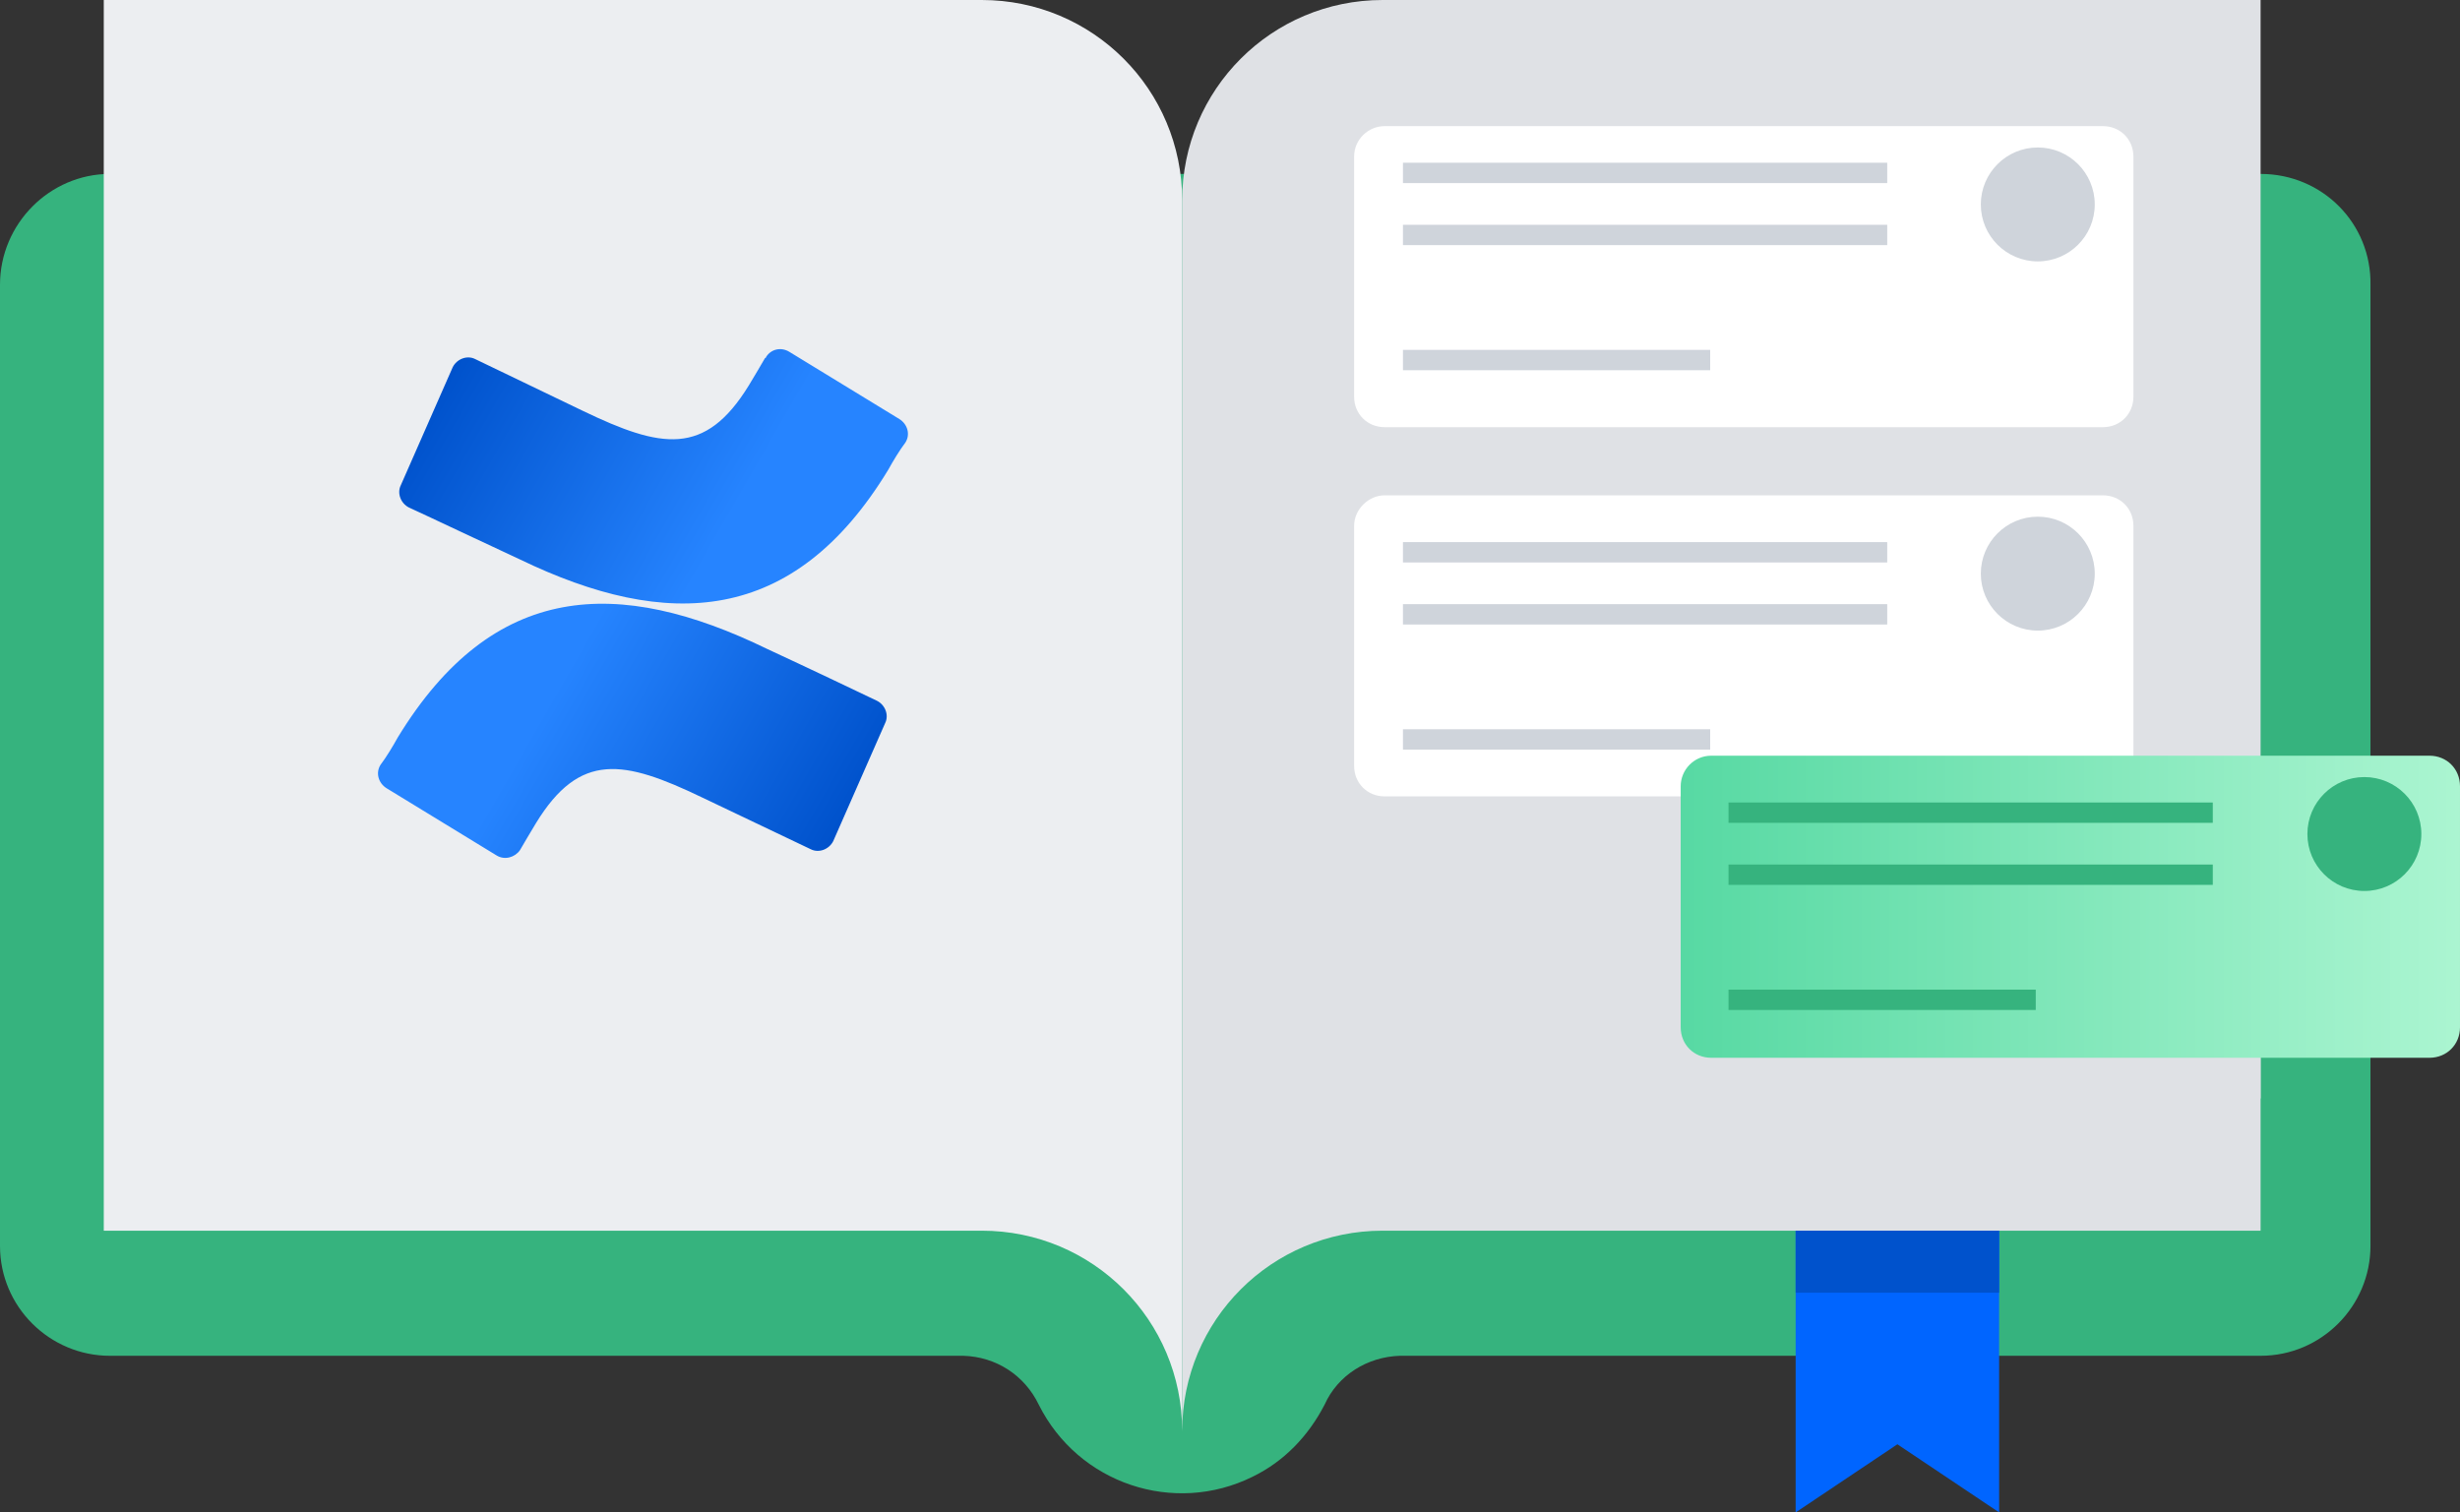
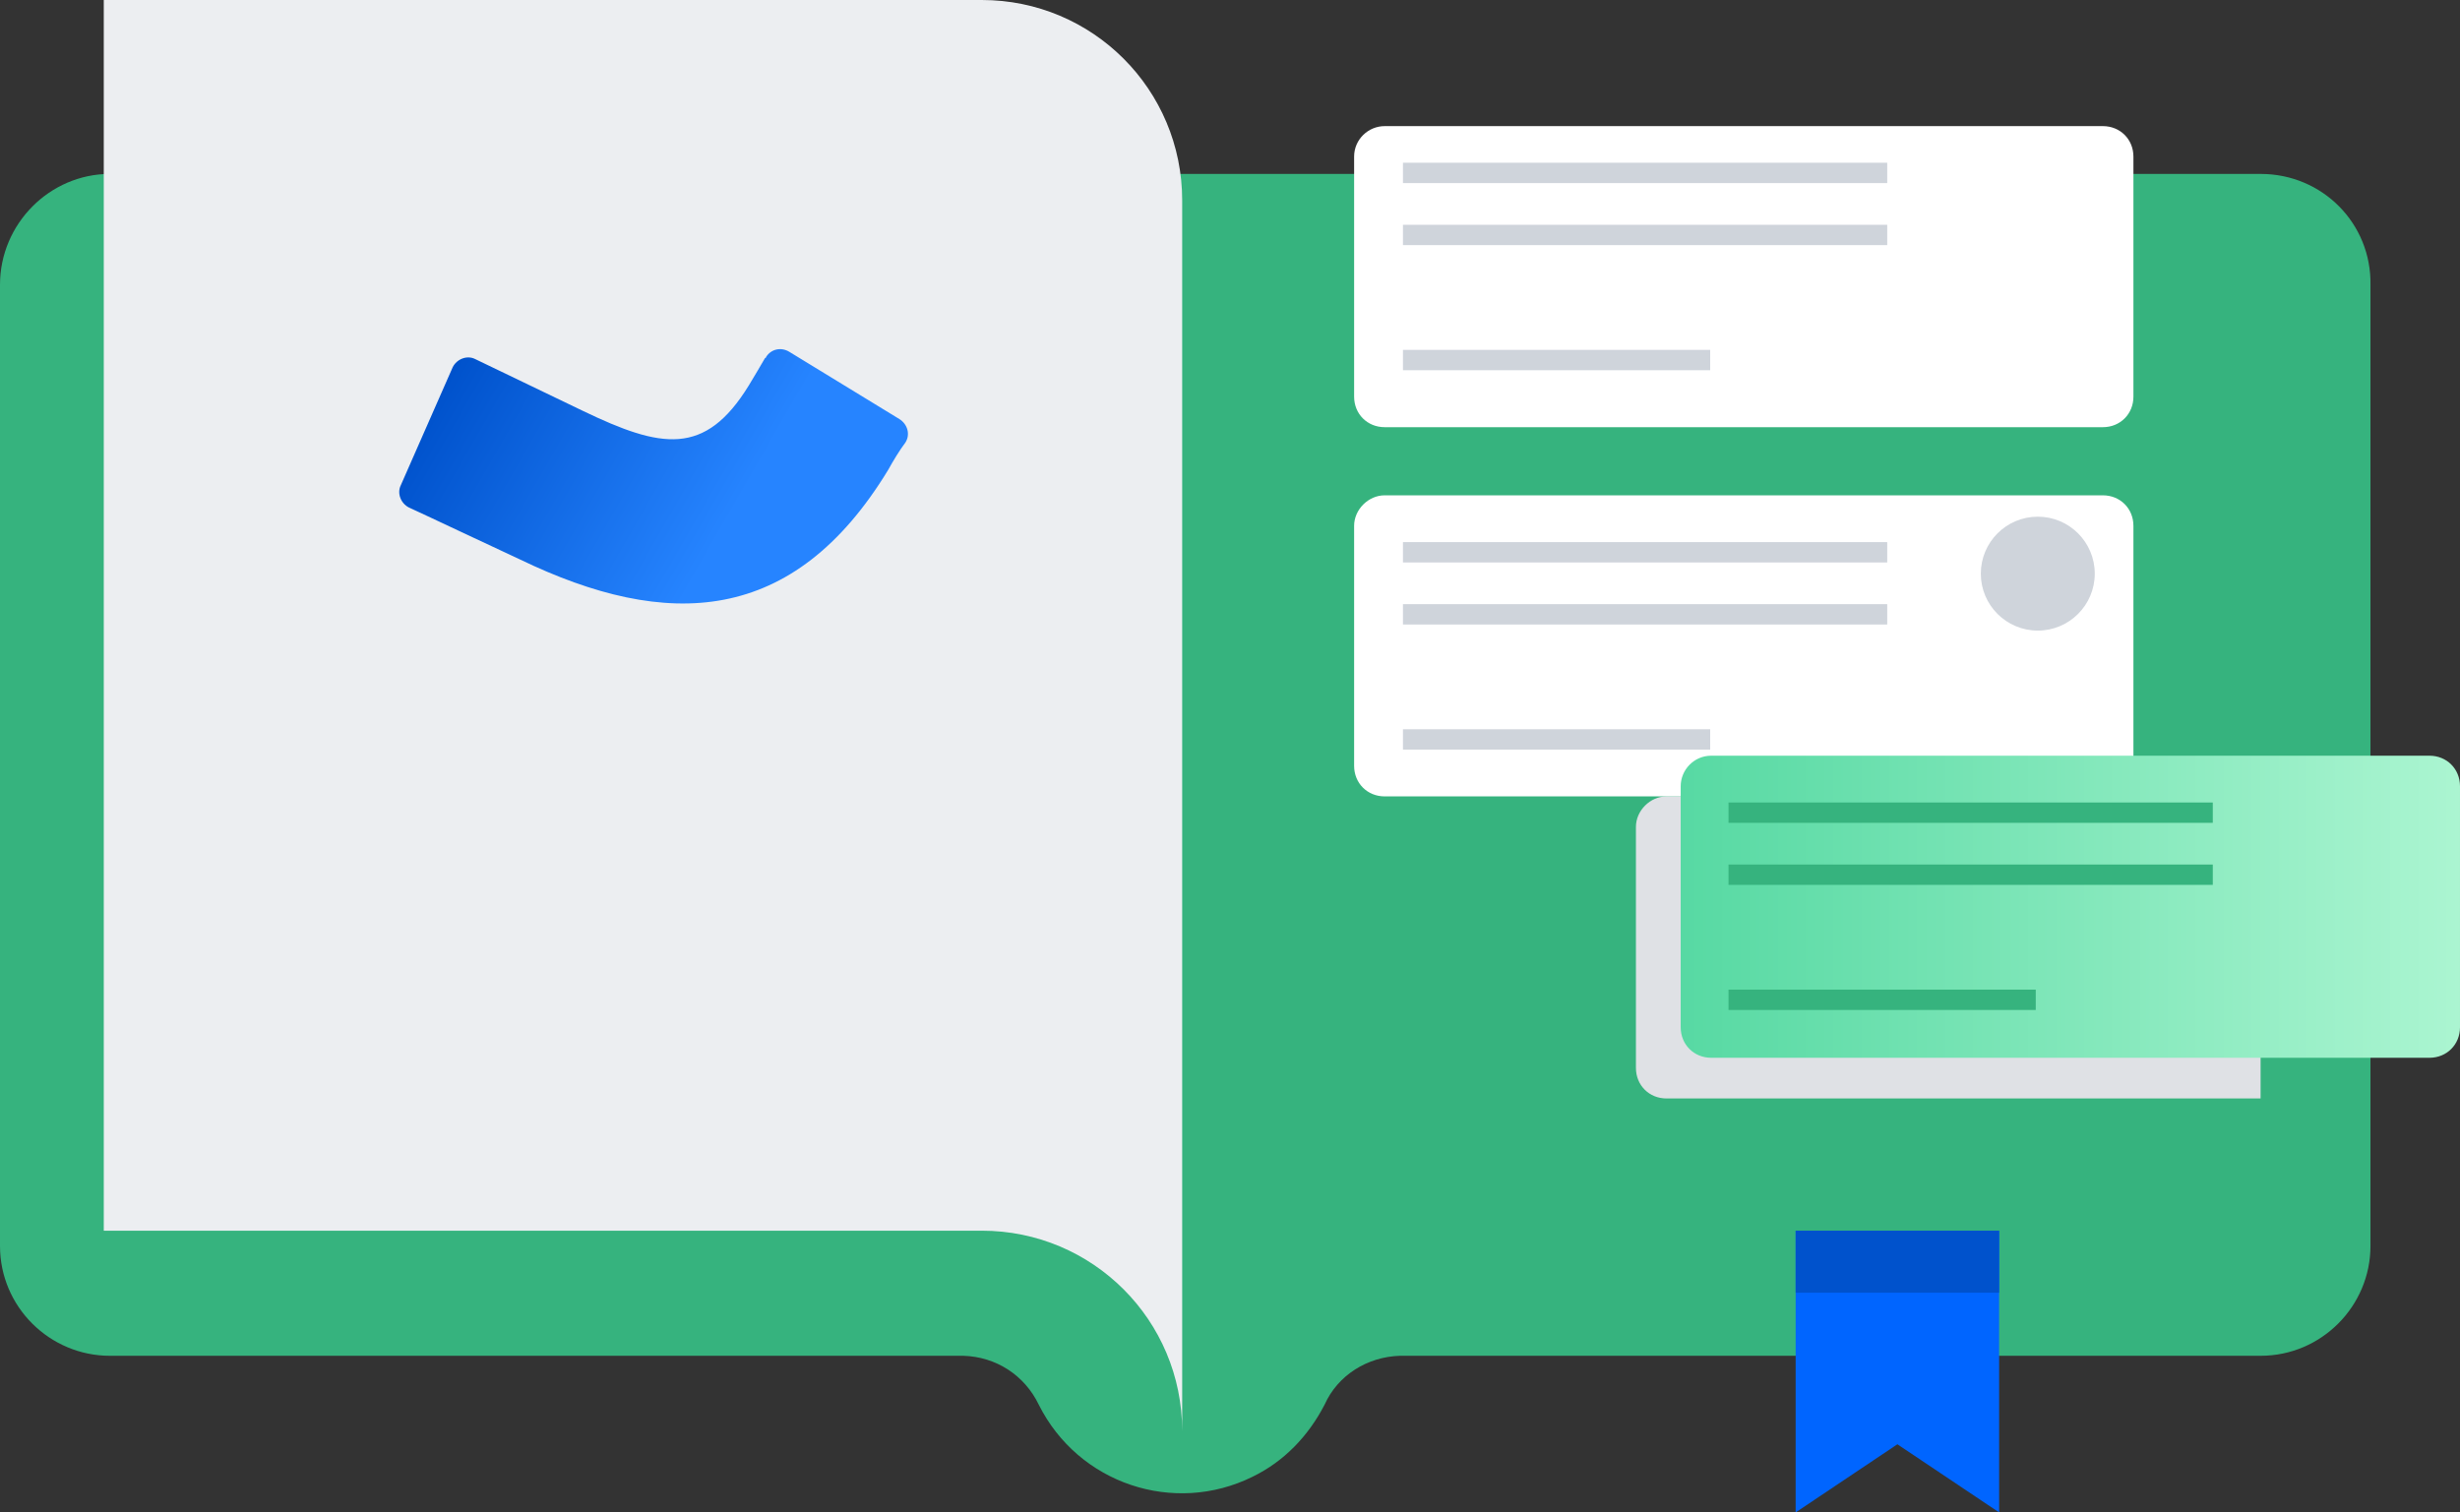
<svg xmlns="http://www.w3.org/2000/svg" xmlns:xlink="http://www.w3.org/1999/xlink" version="1.1" id="Layer_1" x="0px" y="0px" viewBox="0 0 241.8 148.7" style="enable-background:new 0 0 241.8 148.7;" xml:space="preserve">
  <rect x="0" y="0" width="241.8" height="148.7" fill="#333333" stroke="none" />
  <style type="text/css">
	.st0{fill:#36B37E;}
	.st1{fill:#ECEEF1;}
	.st2{fill:#DFE1E5;}
	.st3{clip-path:url(#SVGID_2_);}
	.st4{fill:#0065FF;}
	.st5{fill:#0052CC;}
	.st6{fill:#FFFFFF;}
	.st7{fill:#CFD4DB;}
	.st8{fill:none;stroke:#CFD4DB;stroke-width:2;}
	.st9{fill:url(#SVGID_3_);}
	.st10{fill:none;stroke:#36B37E;stroke-width:2;}
	.st11{fill:url(#SVGID_4_);}
	.st12{fill:url(#SVGID_5_);}
</style>
  <title>Software-JIRA Self Help</title>
  <g>
    <g id="Layer_2">
      <g id="Software">
        <path class="st0" d="M222.2,17.1H10.8C4.9,17.1,0,22,0,28c0,0,0,0,0,0v94.5c0,6,4.9,10.8,10.8,10.8h83.9c3.2,0.1,6,1.9,7.4,4.8     c3.9,7.8,13.3,10.9,21,7.1c3.1-1.5,5.5-4,7.1-7.1c1.3-2.9,4.2-4.7,7.4-4.8h84.6c6,0,10.8-4.9,10.8-10.8V28     C233.1,22,228.3,17.1,222.2,17.1C222.3,17.1,222.3,17.1,222.2,17.1z" />
        <path id="_Clipping_Path_2" class="st1" d="M116.2,19.7L116.2,19.7C116.2,8.8,107.4,0,96.5,0c0,0,0,0,0,0H10.2v121h86.3     c10.9,0,19.7,8.8,19.7,19.7l0,0l0,0L116.2,19.7z" />
-         <path id="_Clipping_Path_3" class="st2" d="M116.2,19.7L116.2,19.7C116.2,8.8,125,0,135.9,0c0,0,0,0,0,0h86.3v121h-86.3     c-10.9,0-19.7,8.8-19.7,19.7l0,0l0,0V19.7z" />
        <g>
          <defs>
            <path id="SVGID_1_" d="M116.2,19.7L116.2,19.7C116.2,8.8,125,0,135.9,0c0,0,0,0,0,0h86.3v121h-86.3c-10.9,0-19.7,8.8-19.7,19.7       l0,0l0,0V19.7z" />
          </defs>
          <clipPath id="SVGID_2_">
            <use xlink:href="#SVGID_1_" style="overflow:visible;" />
          </clipPath>
          <g class="st3">
            <path class="st2" d="M163.8,78.3h70.6c1.7,0,3,1.3,3,3V105c0,1.7-1.3,3-3,3h-70.6c-1.7,0-3-1.3-3-3V81.3       C160.8,79.7,162.2,78.3,163.8,78.3z" />
          </g>
        </g>
        <polygon class="st4" points="196.5,148.7 186.5,142 176.5,148.7 176.5,121 196.5,121    " />
        <rect x="176.5" y="121" class="st5" width="20" height="6.1" />
        <path class="st6" d="M136.1,12.4h70.6c1.7,0,3,1.3,3,3V39c0,1.7-1.3,3-3,3h-70.6c-1.7,0-3-1.3-3-3V15.4     C133.1,13.7,134.5,12.4,136.1,12.4z" />
-         <circle class="st7" cx="200.3" cy="20.1" r="5.6" />
        <line class="st8" x1="137.9" y1="17" x2="185.5" y2="17" />
        <line class="st8" x1="137.9" y1="23.1" x2="185.5" y2="23.1" />
        <line class="st8" x1="137.9" y1="35.4" x2="168.1" y2="35.4" />
        <path class="st6" d="M136.1,48.7h70.6c1.7,0,3,1.3,3,3v23.6c0,1.7-1.3,3-3,3h-70.6c-1.7,0-3-1.3-3-3V51.7     C133.1,50.1,134.5,48.7,136.1,48.7z" />
        <circle class="st7" cx="200.3" cy="56.4" r="5.6" />
        <line class="st8" x1="137.9" y1="54.3" x2="185.5" y2="54.3" />
        <line class="st8" x1="137.9" y1="60.4" x2="185.5" y2="60.4" />
        <line class="st8" x1="137.9" y1="72.7" x2="168.1" y2="72.7" />
        <linearGradient id="SVGID_3_" gradientUnits="userSpaceOnUse" x1="165.17" y1="60.86" x2="241.81" y2="60.86" gradientTransform="matrix(1 0 0 -1 0 150)">
          <stop offset="0" style="stop-color:#57D9A3" />
          <stop offset="1" style="stop-color:#ABF5D1" />
        </linearGradient>
        <path class="st9" d="M168.2,74.3h70.6c1.7,0,3,1.3,3,3V101c0,1.7-1.3,3-3,3h-70.6c-1.7,0-3-1.3-3-3V77.3     C165.2,75.7,166.5,74.3,168.2,74.3z" />
-         <circle class="st0" cx="232.4" cy="82" r="5.6" />
        <line class="st10" x1="169.9" y1="79.9" x2="217.5" y2="79.9" />
        <line class="st10" x1="169.9" y1="86" x2="217.5" y2="86" />
        <line class="st10" x1="169.9" y1="98.3" x2="200.1" y2="98.3" />
        <g id="Layer_2_4_">
          <g id="Blue_4_">
            <linearGradient id="SVGID_4_" gradientUnits="userSpaceOnUse" x1="86.625" y1="115.523" x2="54.053" y2="96.807" gradientTransform="matrix(1 0 0 1 0 -28)">
              <stop offset="0.18" style="stop-color:#0052CC" />
              <stop offset="1" style="stop-color:#2684FF" />
            </linearGradient>
-             <path class="st11" d="M39.1,72.5c-0.5,0.9-1.1,1.9-1.7,2.7C36.9,76,37.2,77,38,77.5l10.8,6.6c0.8,0.5,1.8,0.2,2.3-0.5l0,0       c0.4-0.7,1-1.7,1.6-2.7c4.3-7,8.6-6.2,16.3-2.5l10.7,5.1c0.8,0.4,1.8,0,2.2-0.8l0,0l5.1-11.6c0.4-0.8,0-1.8-0.8-2.2       c-2.3-1.1-6.7-3.2-10.8-5.1C60.8,56.7,48.5,57.1,39.1,72.5z" />
            <linearGradient id="SVGID_5_" gradientUnits="userSpaceOnUse" x1="-1890.899" y1="-1944.835" x2="-1923.479" y2="-1963.551" gradientTransform="matrix(-1 0 0 -1 -1851.17 -1913.62)">
              <stop offset="0.18" style="stop-color:#0052CC" />
              <stop offset="1" style="stop-color:#2684FF" />
            </linearGradient>
            <path class="st12" d="M87.3,46.2c0.5-0.9,1.1-1.9,1.7-2.7c0.5-0.8,0.2-1.8-0.6-2.3l-10.8-6.6c-0.8-0.5-1.8-0.3-2.3,0.5       c0,0,0,0.1-0.1,0.1c-0.4,0.7-1,1.7-1.6,2.7c-4.3,7-8.6,6.2-16.3,2.5l-10.6-5.1c-0.8-0.4-1.8,0-2.2,0.8l0,0l-5.1,11.6       c-0.4,0.8,0,1.8,0.8,2.2C42.6,51,47,53.1,51.1,55C65.6,62,78,61.5,87.3,46.2z" />
          </g>
        </g>
      </g>
    </g>
  </g>
</svg>